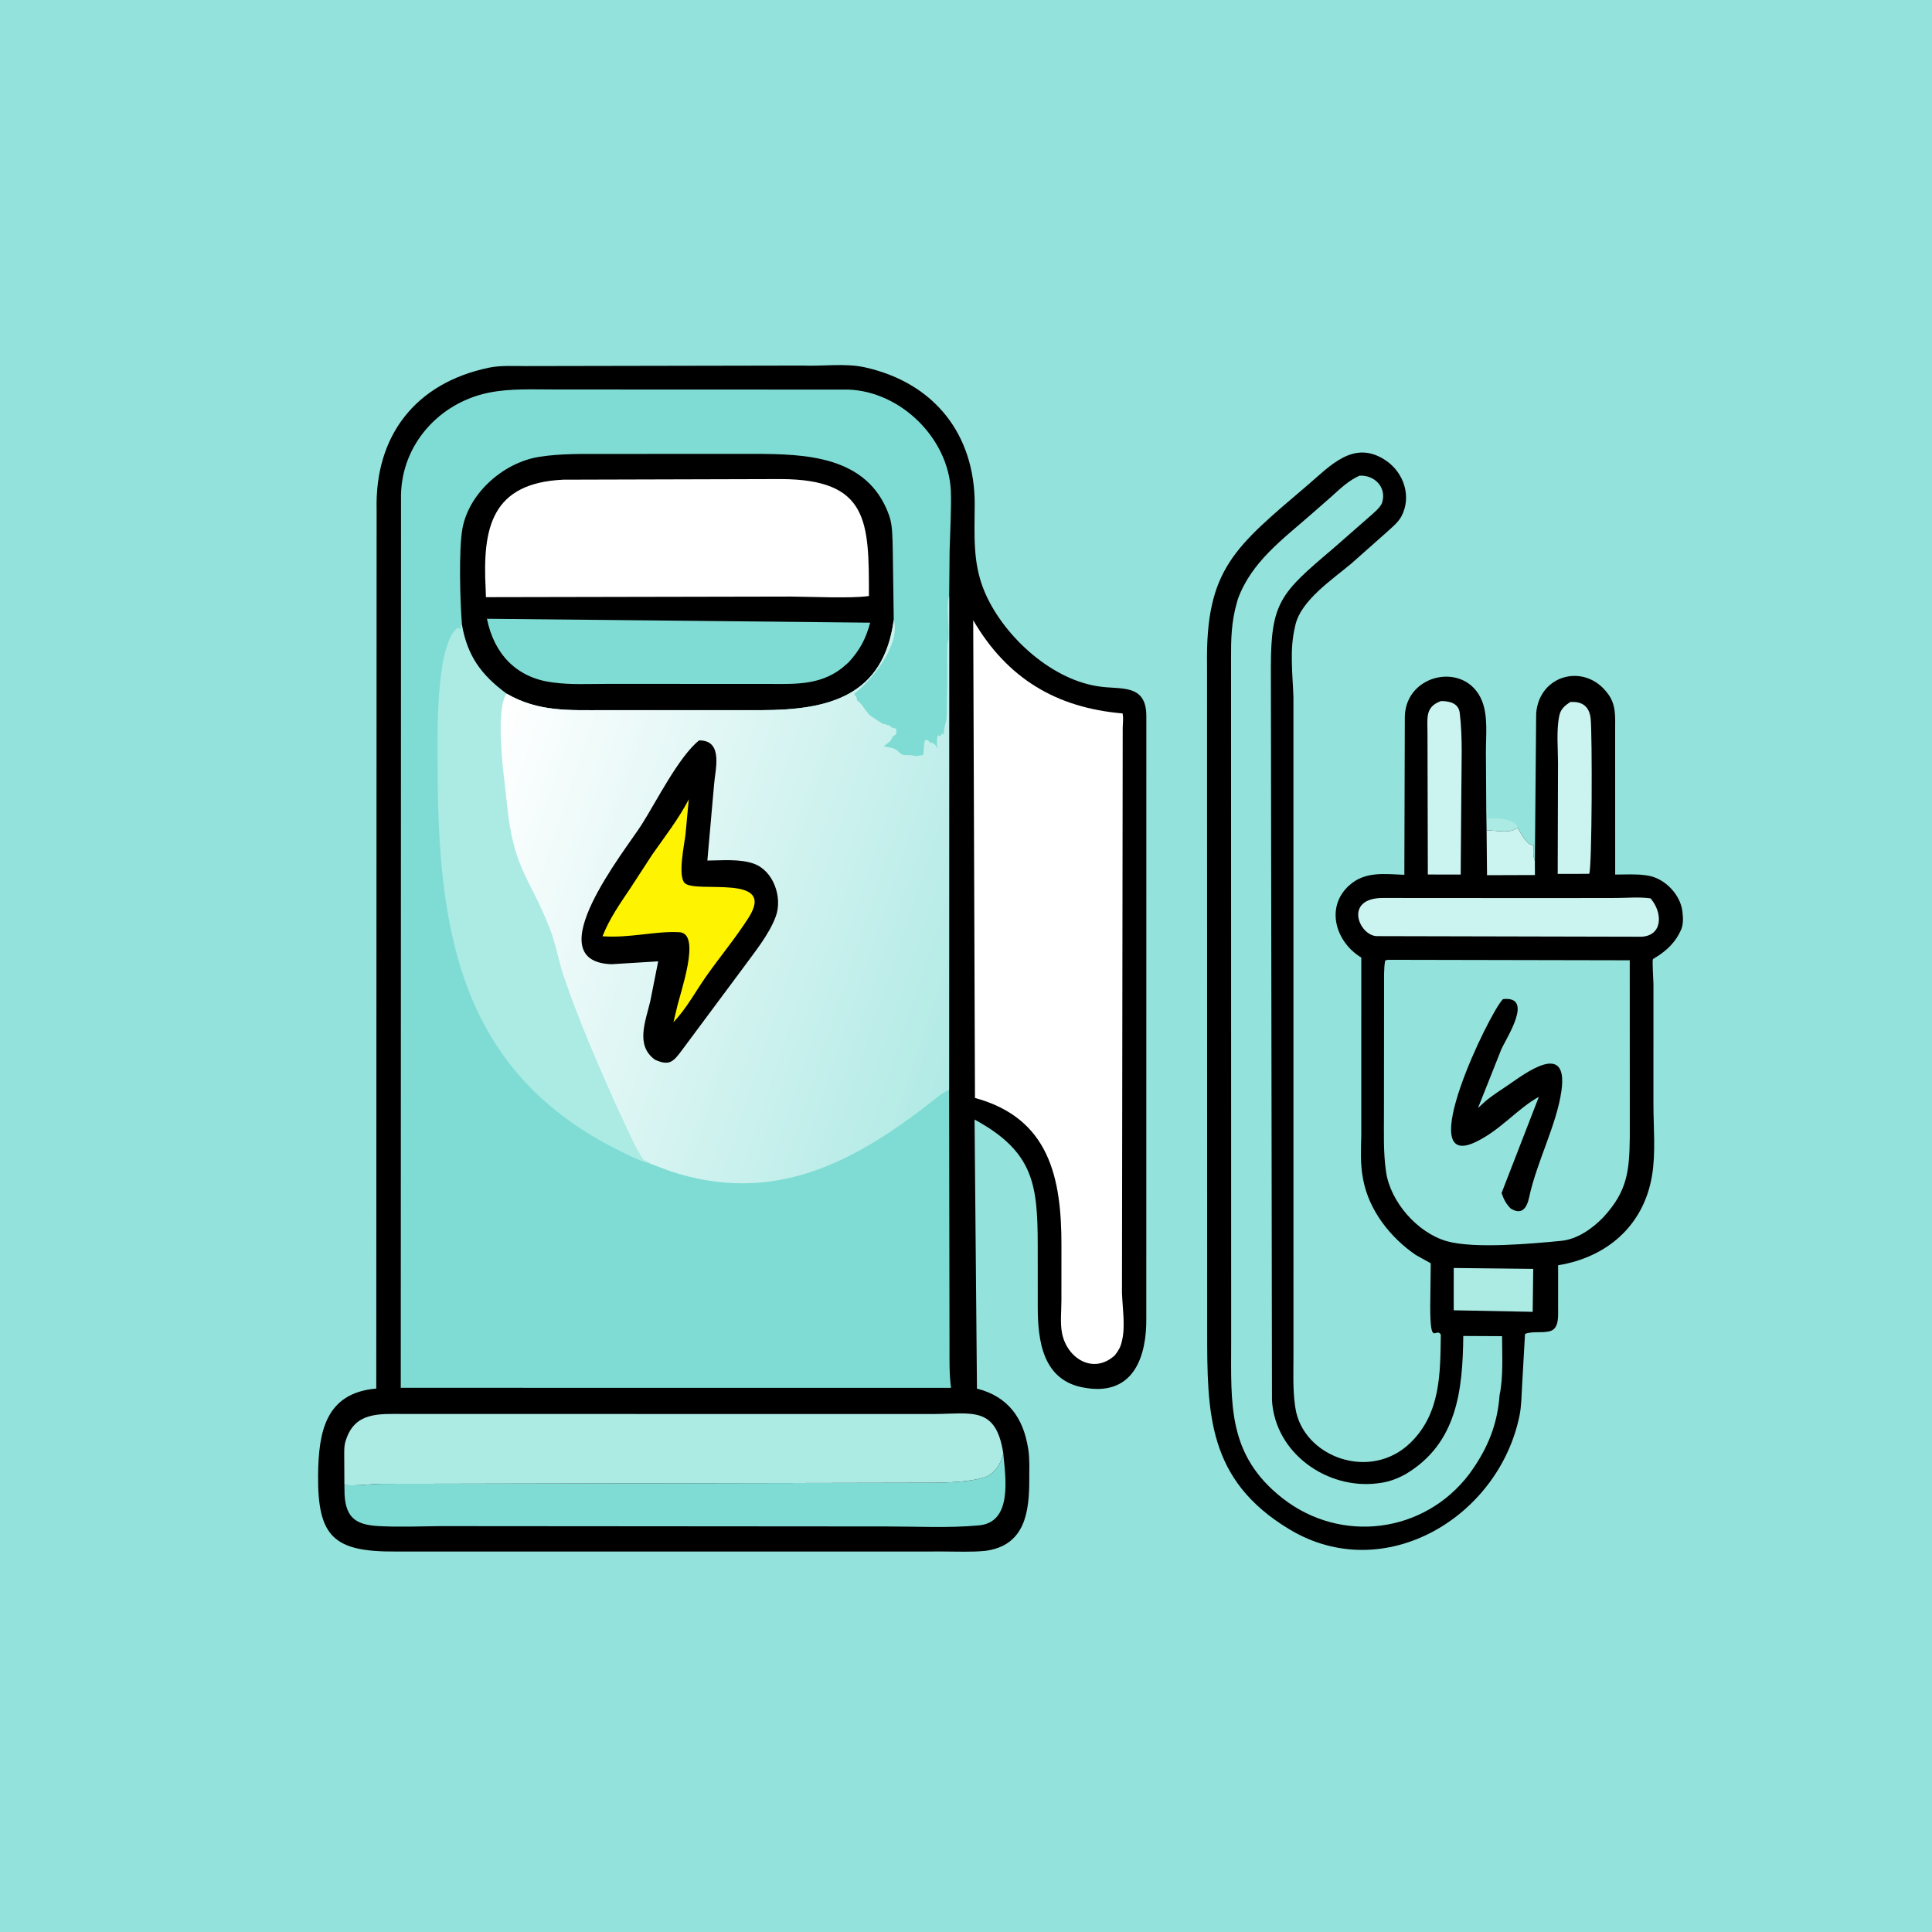
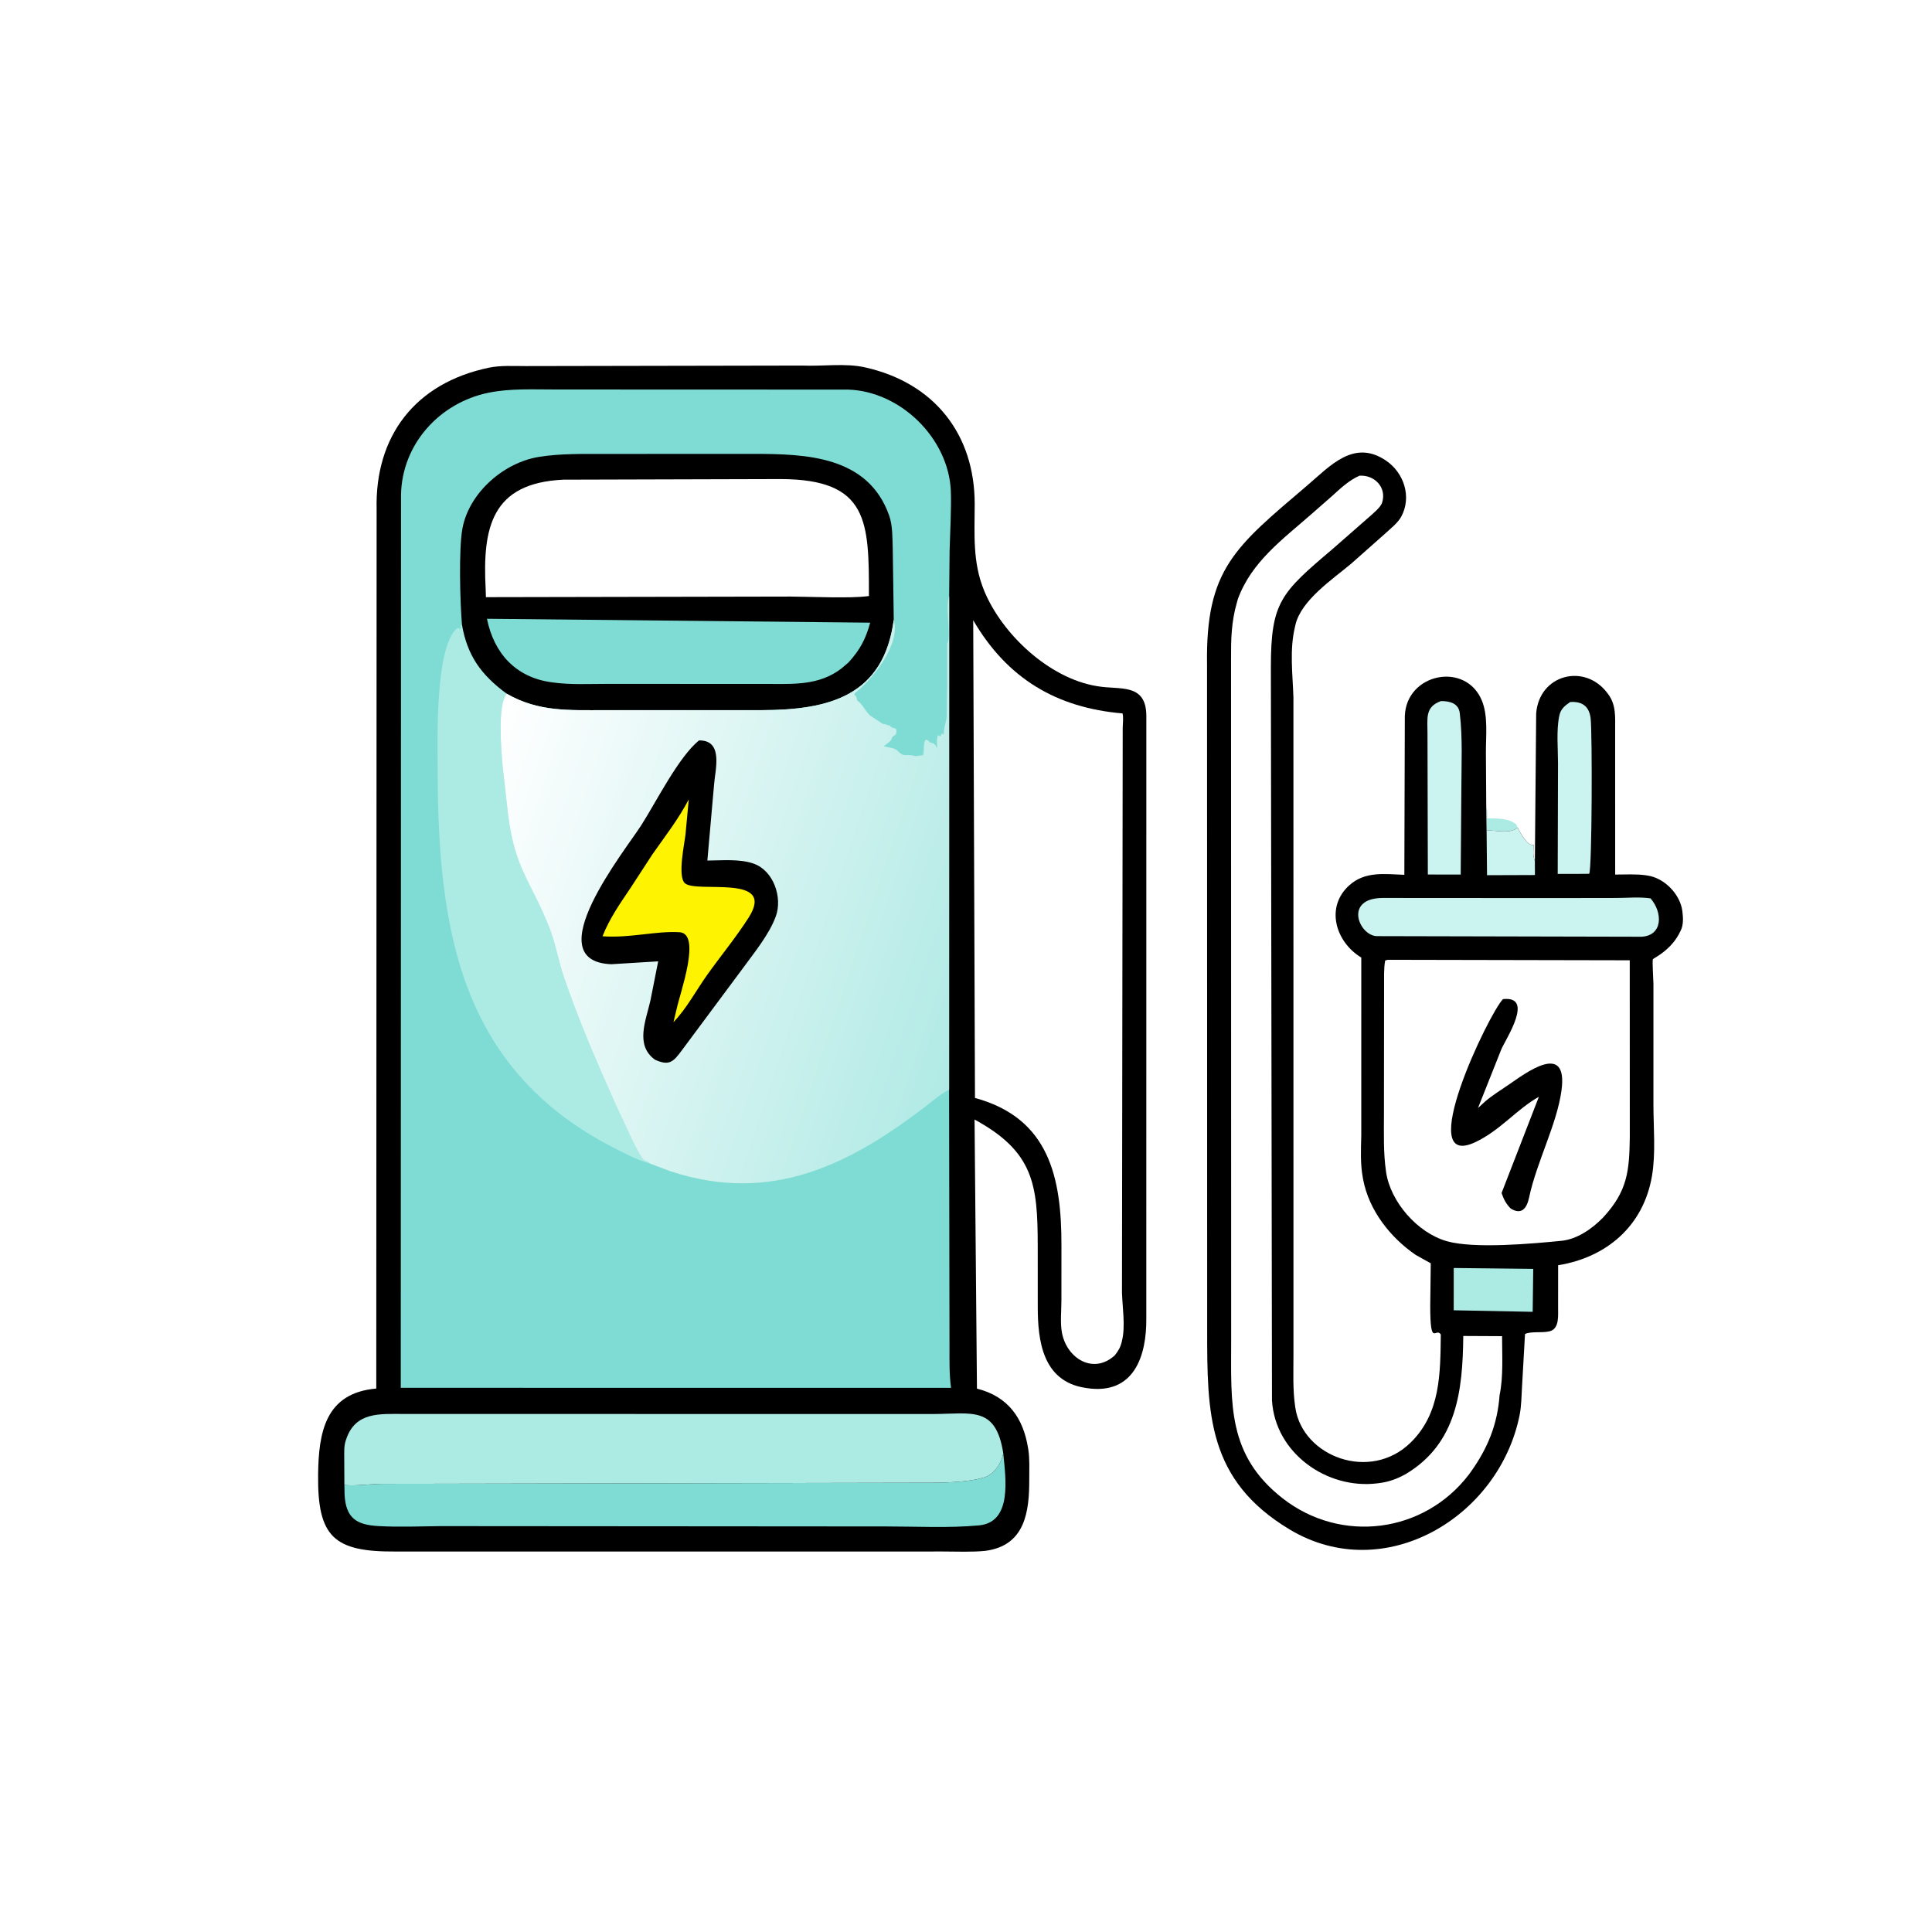
<svg xmlns="http://www.w3.org/2000/svg" fill="none" viewBox="0 0 4182 4182" height="4182" width="4182">
-   <rect fill="#93E2DB" height="4182" width="4182" />
  <path fill="#ACEAE4" d="M3217.15 1748.62L3218.09 1750.29C3220.47 1755.98 3219.36 1765.16 3219.35 1771.33C3241.2 1771.85 3264.19 1770.29 3282.26 1784.51L3285.17 1791.6C3266.7 1805.85 3240.07 1796.76 3217.87 1797.68L3217.15 1748.62Z" />
  <path fill="black" d="M3322.39 1863.39L3325.2 1544.25C3331.67 1460.35 3429.56 1434.5 3479.13 1499.98L3480.89 1502.33C3498.41 1525.59 3496.11 1552.02 3496.14 1579.39L3496.22 1893.07C3517.9 1893.17 3541.28 1891.52 3562.71 1894.65L3565.64 1895.11C3602.53 1900.19 3637.18 1935.62 3641.65 1972.47L3641.89 1974.79C3643.48 1986.99 3643.88 2002.09 3638.39 2013.55L3637.37 2015.63C3618.38 2056.9 3579.12 2074.01 3577.86 2076.29C3576.13 2079.42 3578.96 2121.37 3579.03 2129.62L3579 2390.72C3579.04 2440.83 3584.26 2496.25 3575.84 2545.57C3557.31 2654.21 3477.23 2721.82 3372.72 2738.74L3372.65 2828.85C3372.26 2845.7 3376.39 2875.73 3354.76 2881.56L3351.21 2882.28C3337.93 2885.25 3311.79 2881.58 3301.02 2887.69L3294.64 3000.58C3293.43 3021.03 3293.31 3043.48 3289.26 3063.53C3244.67 3284.61 2996.01 3433.44 2791.54 3310.65C2613.15 3203.52 2613.07 3059.43 2613.04 2878.49L2612.76 1439.31C2609.44 1231.47 2673.38 1184.1 2829.81 1050.66C2879.31 1008.44 2930.66 950.039 2999.97 996.895C3039.13 1023.37 3056.32 1075.78 3033.07 1118.47C3025.55 1132.29 3008.96 1145.02 2997.51 1155.71L2924.7 1220.2C2884.97 1253.65 2816.67 1298.95 2804.14 1352.29L2803.34 1355.95C2790.95 1406.18 2798.14 1458.81 2799.76 1509.73L2799.82 2933.35C2799.83 2969.66 2798.15 3007.82 2803.37 3043.81L2803.84 3046.93C2819.52 3153.2 2966.14 3208.47 3053.7 3122.38C3118.38 3058.81 3117.67 2973.13 3118.76 2888.65C3107.82 2871.6 3095.87 2918.55 3095.88 2826.67L3097.02 2734.56L3064.49 2716.41C3009.47 2678.88 2963.23 2619.83 2950.69 2553.24L2950.04 2549.65C2944.31 2519.18 2945.85 2489.09 2946.62 2458.34L2946.64 2072.73C2890.83 2039.06 2868.13 1963.28 2920.85 1916.17C2955.17 1885.51 2997.46 1892.05 3039.84 1893.6L3040.89 1550.56C3043.36 1457.41 3173.06 1430.8 3207.93 1517.12C3221.2 1549.95 3216.35 1592.43 3216.38 1627.45L3217.15 1748.62L3217.87 1797.68C3240.07 1796.76 3266.7 1805.85 3285.17 1791.6C3289.99 1801.12 3306.66 1832.89 3319.58 1828.77C3319.36 1840.01 3317.49 1853.05 3322.39 1863.39ZM3003.99 2077.57L2998.31 2079.12C2994.99 2097.74 2996.17 2118.07 2995.97 2137L2995.7 2410.52C2995.73 2452.94 2994.15 2494.86 3000.29 2536.89C3009.7 2601.31 3067.87 2668.32 3131.47 2686.6C3190.95 2703.7 3318.75 2691.9 3379.85 2685.86C3413.98 2682.5 3446.71 2659.51 3469.96 2635.49C3523.28 2577.95 3526.83 2534.36 3527.87 2460.94L3527.75 2078.63L3003.99 2077.57ZM2942.71 1029.71C2919.45 1040.01 2901.42 1057.33 2882.83 1074.19L2839.69 1112.01C2777.06 1167.08 2709.08 1215.67 2679.45 1296.78L2677.18 1304.95C2665.3 1346.4 2664.53 1383.71 2664.72 1426.59L2664.98 2903.85C2664.99 3038.86 2656.35 3149.57 2776.52 3243.38C2902.81 3341.97 3082.56 3319.17 3179.96 3191.26L3183.89 3185.79C3220.49 3134.48 3241.37 3083.24 3246 3019.88C3254.39 2980.15 3251.38 2932.87 3251.38 2892.26L3167.41 2891.84C3166.17 3009.3 3154.11 3124.5 3042.59 3190.95L3033.56 3195.62C3017.9 3203.35 3001.98 3208.38 2984.64 3210.42L2981.07 3210.89C2872.34 3224.25 2760.3 3145.67 2753.33 3031.42L2750.92 1444.44C2751.03 1303.45 2772.2 1283.52 2884.71 1188.22L2962.8 1119.8C2971.45 1111.97 2988.4 1098.79 2991.84 1087.59C3001.94 1054.77 2975.02 1027.55 2942.71 1029.71Z" />
  <path fill="#CBF3F0" d="M3285.17 1791.6C3289.99 1801.12 3306.66 1832.89 3319.58 1828.77C3319.36 1840.01 3317.49 1853.05 3322.39 1863.39L3322.52 1894.09L3218.83 1894.45L3217.87 1797.68C3240.07 1796.76 3266.7 1805.85 3285.17 1791.6Z" />
  <path fill="#ACEAE4" d="M3146.73 2744.69L3318.83 2746.6L3317.64 2839.56L3146.71 2836.24L3146.73 2744.69Z" />
  <path fill="#CBF3F0" d="M3398.81 1519.6C3424.5 1517.83 3439.92 1528.59 3443.09 1554.9C3446.79 1585.52 3446.24 1883.38 3439.92 1891.4L3418.44 1891.56L3371.8 1891.66L3372.46 1652.68C3372.48 1620.69 3368.67 1581.7 3375.01 1550.48L3375.58 1547.97C3378.61 1534.2 3387.81 1527.12 3398.81 1519.6Z" />
  <path fill="#CBF3F0" d="M3119.12 1517.52C3137.72 1517.54 3157.24 1521.91 3159.82 1543.64C3166.21 1597.41 3163.38 1653.13 3163.26 1707.28L3161.83 1893.07L3139.31 1893.07L3090.69 1892.96L3089.93 1587.73C3090.09 1555.16 3083.94 1530.19 3119.12 1517.52Z" />
  <path fill="#CBF3F0" d="M3359.66 1943.95L3497.96 1943.73C3522.9 1943.7 3548.03 1941.09 3572.77 1944.61C3599.72 1975.81 3599.3 2025.28 3553.17 2027.65L2979.22 2026.35C2940.93 2023.66 2908.8 1944.06 2993.26 1943.71L3359.66 1943.95Z" />
  <path fill="black" d="M3253.4 2162.69C3321.82 2155.24 3259.89 2248.07 3249.7 2271.47L3199.29 2398.35L3215.88 2383.25C3231.11 2370.41 3248.65 2359.64 3265.09 2348.36C3301.74 2323.19 3394.85 2252.19 3379.95 2360.75C3369.89 2434.12 3326.02 2515.74 3309.92 2592C3304.74 2616.56 3293.05 2630.18 3270.01 2615.93C3259.84 2605.61 3254.97 2595.99 3250.31 2582.4L3331.04 2374.17C3284.12 2400.08 3248.58 2445.81 3194.67 2471.75C3057.07 2537.99 3223.85 2191.62 3253.4 2162.69Z" />
  <path fill="black" d="M1736.87 791.305C1780.77 793.226 1829.5 785.607 1872.31 795.161C2023.11 828.829 2110.1 940.897 2109.82 1091.42C2109.69 1156.34 2104.95 1216.97 2130.19 1278.4C2168.64 1371.98 2269.97 1467.84 2373.56 1485.05L2376.07 1485.44C2422.97 1493.7 2480.74 1477.61 2481.36 1548.94L2481.29 2853.13C2482.21 2934.09 2455.3 3020.31 2352.08 3004.63L2348.5 3004.05C2256.21 2989.5 2246.34 2900.89 2246.33 2828.53L2246.27 2695.35C2246.02 2564.25 2237.8 2493.07 2109.52 2423.35L2114.71 3005.77C2182.6 3022.97 2215.05 3069.93 2225.4 3134.79L2225.91 3137.86C2229.05 3158.52 2227.88 3180.56 2227.93 3201.45C2228.11 3271.04 2219.85 3345.7 2132.5 3357.02C2102.58 3359.93 2071.67 3358.36 2041.61 3358.37L856.23 3358.42C722.858 3359.28 687.099 3327.14 688.582 3192.41C689.595 3100.69 703.88 3015.23 814.484 3005.64L815.236 1102.77C811.387 944.524 898.08 829.254 1058.47 795.866C1083.62 790.632 1112.36 792.423 1138 792.416L1736.87 791.305Z" />
  <path fill="#7FDCD4" d="M2171.63 3145.55C2177.05 3201.12 2191.26 3295.18 2118.92 3301.85C2053.23 3307.91 1984.8 3304.13 1918.79 3304.15L953.104 3303.44C908.836 3303.99 863.948 3305.76 819.732 3303.38C771.818 3300.8 748.684 3286.4 745.867 3235.38L745.449 3212.78L748.455 3214.74C774.098 3216.58 802.715 3211.93 828.92 3211.89L2035.48 3209.46C2065.07 3208.19 2098.02 3207 2126.65 3199.04L2129.99 3198.07C2151.44 3192.03 2168.01 3167.38 2171.63 3145.55Z" />
  <path fill="#ACEAE4" d="M745.449 3212.78L745.162 3156.44C745.201 3144.22 744.358 3131.21 748.011 3119.42L749.05 3116.36C768.851 3055.43 822.274 3060.7 874.24 3060.66L2019.84 3060.8C2103.7 3060.41 2155.68 3042.8 2171.63 3145.55C2168.01 3167.38 2151.44 3192.03 2129.99 3198.07L2126.65 3199.04C2098.02 3207 2065.07 3208.19 2035.48 3209.46L828.92 3211.89C802.715 3211.93 774.099 3216.58 748.455 3214.74L745.449 3212.78Z" />
  <path fill="white" d="M2106.62 1342.54C2180.76 1469.67 2287.72 1532.1 2429.92 1544.28C2432.06 1553.75 2430.45 1565.52 2430.21 1575.23L2428.63 2798.33C2429.65 2830.04 2436.04 2869.52 2429.09 2900.29L2428.23 2903.97C2425.4 2916.32 2420.88 2923.95 2413.03 2933.82C2366.9 2975.86 2309.73 2940.89 2298.86 2885.75C2294.59 2864.11 2297.54 2836.82 2297.53 2814.63L2297.6 2695.58C2297.76 2550.31 2271.81 2420.4 2110.43 2376.65L2106.62 1342.54Z" />
  <path fill="#7FDCD4" d="M2054.41 2358.76L2055.28 2915.88C2055.33 2945.49 2054.6 2974.69 2058.63 3004.1L867.496 3004.06L868.039 1071.12C870.058 960.959 951.764 871.574 1057.85 850.002C1104.79 840.455 1154.86 843.128 1202.56 843.101L1835.69 843.317C1949.6 846.839 2053.77 949.236 2058.21 1063.4C2059.57 1098.61 2056.46 1155.78 2055.5 1192.7L2054.56 1290.54L2054.41 2358.76Z" />
  <path fill="#ACEAE4" d="M999.986 1352.33C1011.62 1419.13 1041.28 1460.82 1096.81 1501.54C1076.14 1526.17 1085.38 1627.56 1087.97 1658.26L1099.85 1763.91C1115.31 1883.8 1148.33 1904.54 1189.55 2009.06C1202.91 2042.93 1208.66 2079.74 1220.41 2114.32C1251.86 2206.89 1291.44 2298.17 1331.15 2387.44L1368.64 2467.91C1376.06 2482.68 1383.5 2498.51 1393.78 2511.44L1395.58 2512.02C1400.55 2513.69 1403.59 2514.91 1407.37 2518.78C1379.48 2511.12 1352.19 2496.75 1326.58 2483.54C992.745 2311.21 947.628 2007.04 947.353 1661.31C947.308 1605.19 941.08 1396.95 990.452 1359.09C999.81 1362.7 997.575 1361.16 996.581 1353.97L999.986 1352.33Z" />
  <path fill="black" d="M999.986 1352.32C996.013 1306.28 992.504 1188.06 1001.19 1142.92C1015.91 1066.41 1090.04 1001.42 1166.44 989.014C1213.38 981.394 1263.02 982.695 1310.45 982.59L1632.3 982.446C1743.6 982.714 1878.91 986.315 1924.68 1115.97C1932.39 1137.85 1931.67 1164.91 1932.43 1188L1934.63 1341.39C1912.78 1506.72 1794.76 1536.9 1648.22 1537.19L1309.8 1537.18C1232.75 1537.12 1165.81 1541.48 1096.81 1501.54C1041.28 1460.82 1011.62 1419.13 999.986 1352.32Z" />
  <path fill="#7FDCD4" d="M1054.06 1339.39L1883.62 1347.82C1873.93 1383.27 1861.57 1406.58 1836.77 1433.86L1821.54 1446.88C1772.13 1484.85 1715.81 1480.34 1657.46 1480.42L1314.18 1480.33C1275.72 1480.29 1235.34 1482.57 1197.23 1477.32L1193.65 1476.8C1116.63 1466.32 1069.22 1414.41 1054.06 1339.39Z" />
  <path fill="white" d="M1219.49 1038.3L1690.03 1036.99C1880.76 1037.59 1880.94 1129.37 1880.87 1290.18C1854.76 1293.5 1828.57 1292.97 1802.31 1292.99L1712.36 1291.33L1051.83 1292.62L1051.26 1275.08C1044.25 1142.25 1063.7 1045.46 1219.49 1038.3Z" />
  <path fill="url(#paint0_linear_1_159)" d="M2054.56 1290.54L2054.41 2358.76L2052.59 2359.64C2039.24 2366.24 2027.45 2376.2 2015.75 2385.36C1841.63 2521.75 1669.44 2607.37 1450.96 2535.19L1407.37 2518.78C1403.59 2514.91 1400.55 2513.69 1395.58 2512.02L1393.78 2511.44C1383.5 2498.5 1376.06 2482.68 1368.64 2467.91L1331.15 2387.44C1291.44 2298.17 1251.86 2206.89 1220.41 2114.32C1208.66 2079.74 1202.91 2042.93 1189.55 2009.06C1148.33 1904.54 1115.31 1883.8 1099.85 1763.91L1087.97 1658.26C1085.38 1627.56 1076.14 1526.17 1096.81 1501.54C1165.81 1541.48 1232.75 1537.12 1309.8 1537.18L1648.22 1537.19C1794.76 1536.9 1912.78 1506.72 1934.63 1341.39C1950.02 1395.29 1888.26 1471.11 1849.36 1501.35L1850.13 1504.56C1853.09 1506.5 1854.01 1509.45 1854.7 1512.69L1855.41 1516.29C1867.39 1524.18 1872.38 1538.89 1883.6 1548.98L1908.66 1565.51C1912.15 1568.49 1916.79 1566.55 1920.8 1569.54L1925.89 1570.32C1928.92 1574.47 1930.79 1575.06 1935.84 1576.36L1939.39 1577.24C1940.82 1582.51 1940.84 1584.62 1938.99 1589.77L1931.34 1595.4C1930.11 1604.52 1919.84 1609.99 1912.94 1614.98C1920.05 1617.8 1936.16 1618.78 1941.07 1623.67C1959.42 1641.94 1956.35 1630.13 1982.13 1636.67L1998.01 1634.56C2001.46 1627.51 1996.12 1586.43 2012.74 1606.97L2016.64 1607.82C2024.38 1610.06 2025.47 1613.67 2028.8 1620.19C2028.65 1611.63 2026.67 1599.18 2030.35 1591.56L2036.29 1593.92C2037.61 1588.7 2036.26 1590.79 2040.06 1587.49L2042.78 1590.78C2043.42 1568.72 2049.31 1562.64 2049.3 1547.92L2049.84 1501C2050.66 1484.59 2050.42 1467.77 2050.42 1451.3L2050.34 1392.76C2058.92 1379.9 2046.89 1318.09 2053.48 1294.37L2054.56 1290.54Z" />
  <path fill="black" d="M1512.95 1602.76L1517.44 1602.82C1565.7 1605.52 1547.89 1667.41 1545.71 1697.98L1531.15 1862.76C1562.82 1862.57 1600.93 1858.75 1631.22 1869.37C1674.58 1884.56 1694.23 1942.87 1679.28 1983.66C1664.66 2023.52 1632.34 2062.28 1607.48 2096.6L1475.94 2273.51C1457.02 2299.25 1448.27 2307.46 1417.83 2293.9C1374.23 2262.38 1398 2209.62 1407.86 2165.93L1424.7 2080.91L1323.33 2087.16C1160.17 2080.85 1353.74 1840.23 1388.5 1785.65C1420.81 1734.95 1468.43 1639.28 1512.95 1602.76Z" />
  <path fill="#FEF401" d="M1490.91 1730.39L1483.87 1805.84C1481.73 1825.84 1466.51 1895.62 1482.01 1911.37C1505.28 1935.01 1682.12 1889.73 1620.49 1986.26C1593.01 2029.29 1559.71 2069.48 1530.11 2111.17C1506.65 2144.21 1485.91 2183.56 1457.79 2212.55L1464.48 2184.7C1471.89 2149.39 1519.16 2020.72 1470.69 2017.87C1419.25 2014.84 1364.05 2030.92 1304.17 2026.67C1319.28 1988.44 1341.66 1956.54 1364.45 1922.66L1412.36 1849.08C1439.91 1809.83 1468.58 1773.08 1490.91 1730.39Z" />
  <defs>
    <linearGradient gradientUnits="userSpaceOnUse" y2="1795.61" x2="996.979" y1="2167.3" x1="2110.81" id="paint0_linear_1_159">
      <stop stop-color="#B1EAE5" />
      <stop stop-color="white" offset="1" />
    </linearGradient>
  </defs>
</svg>